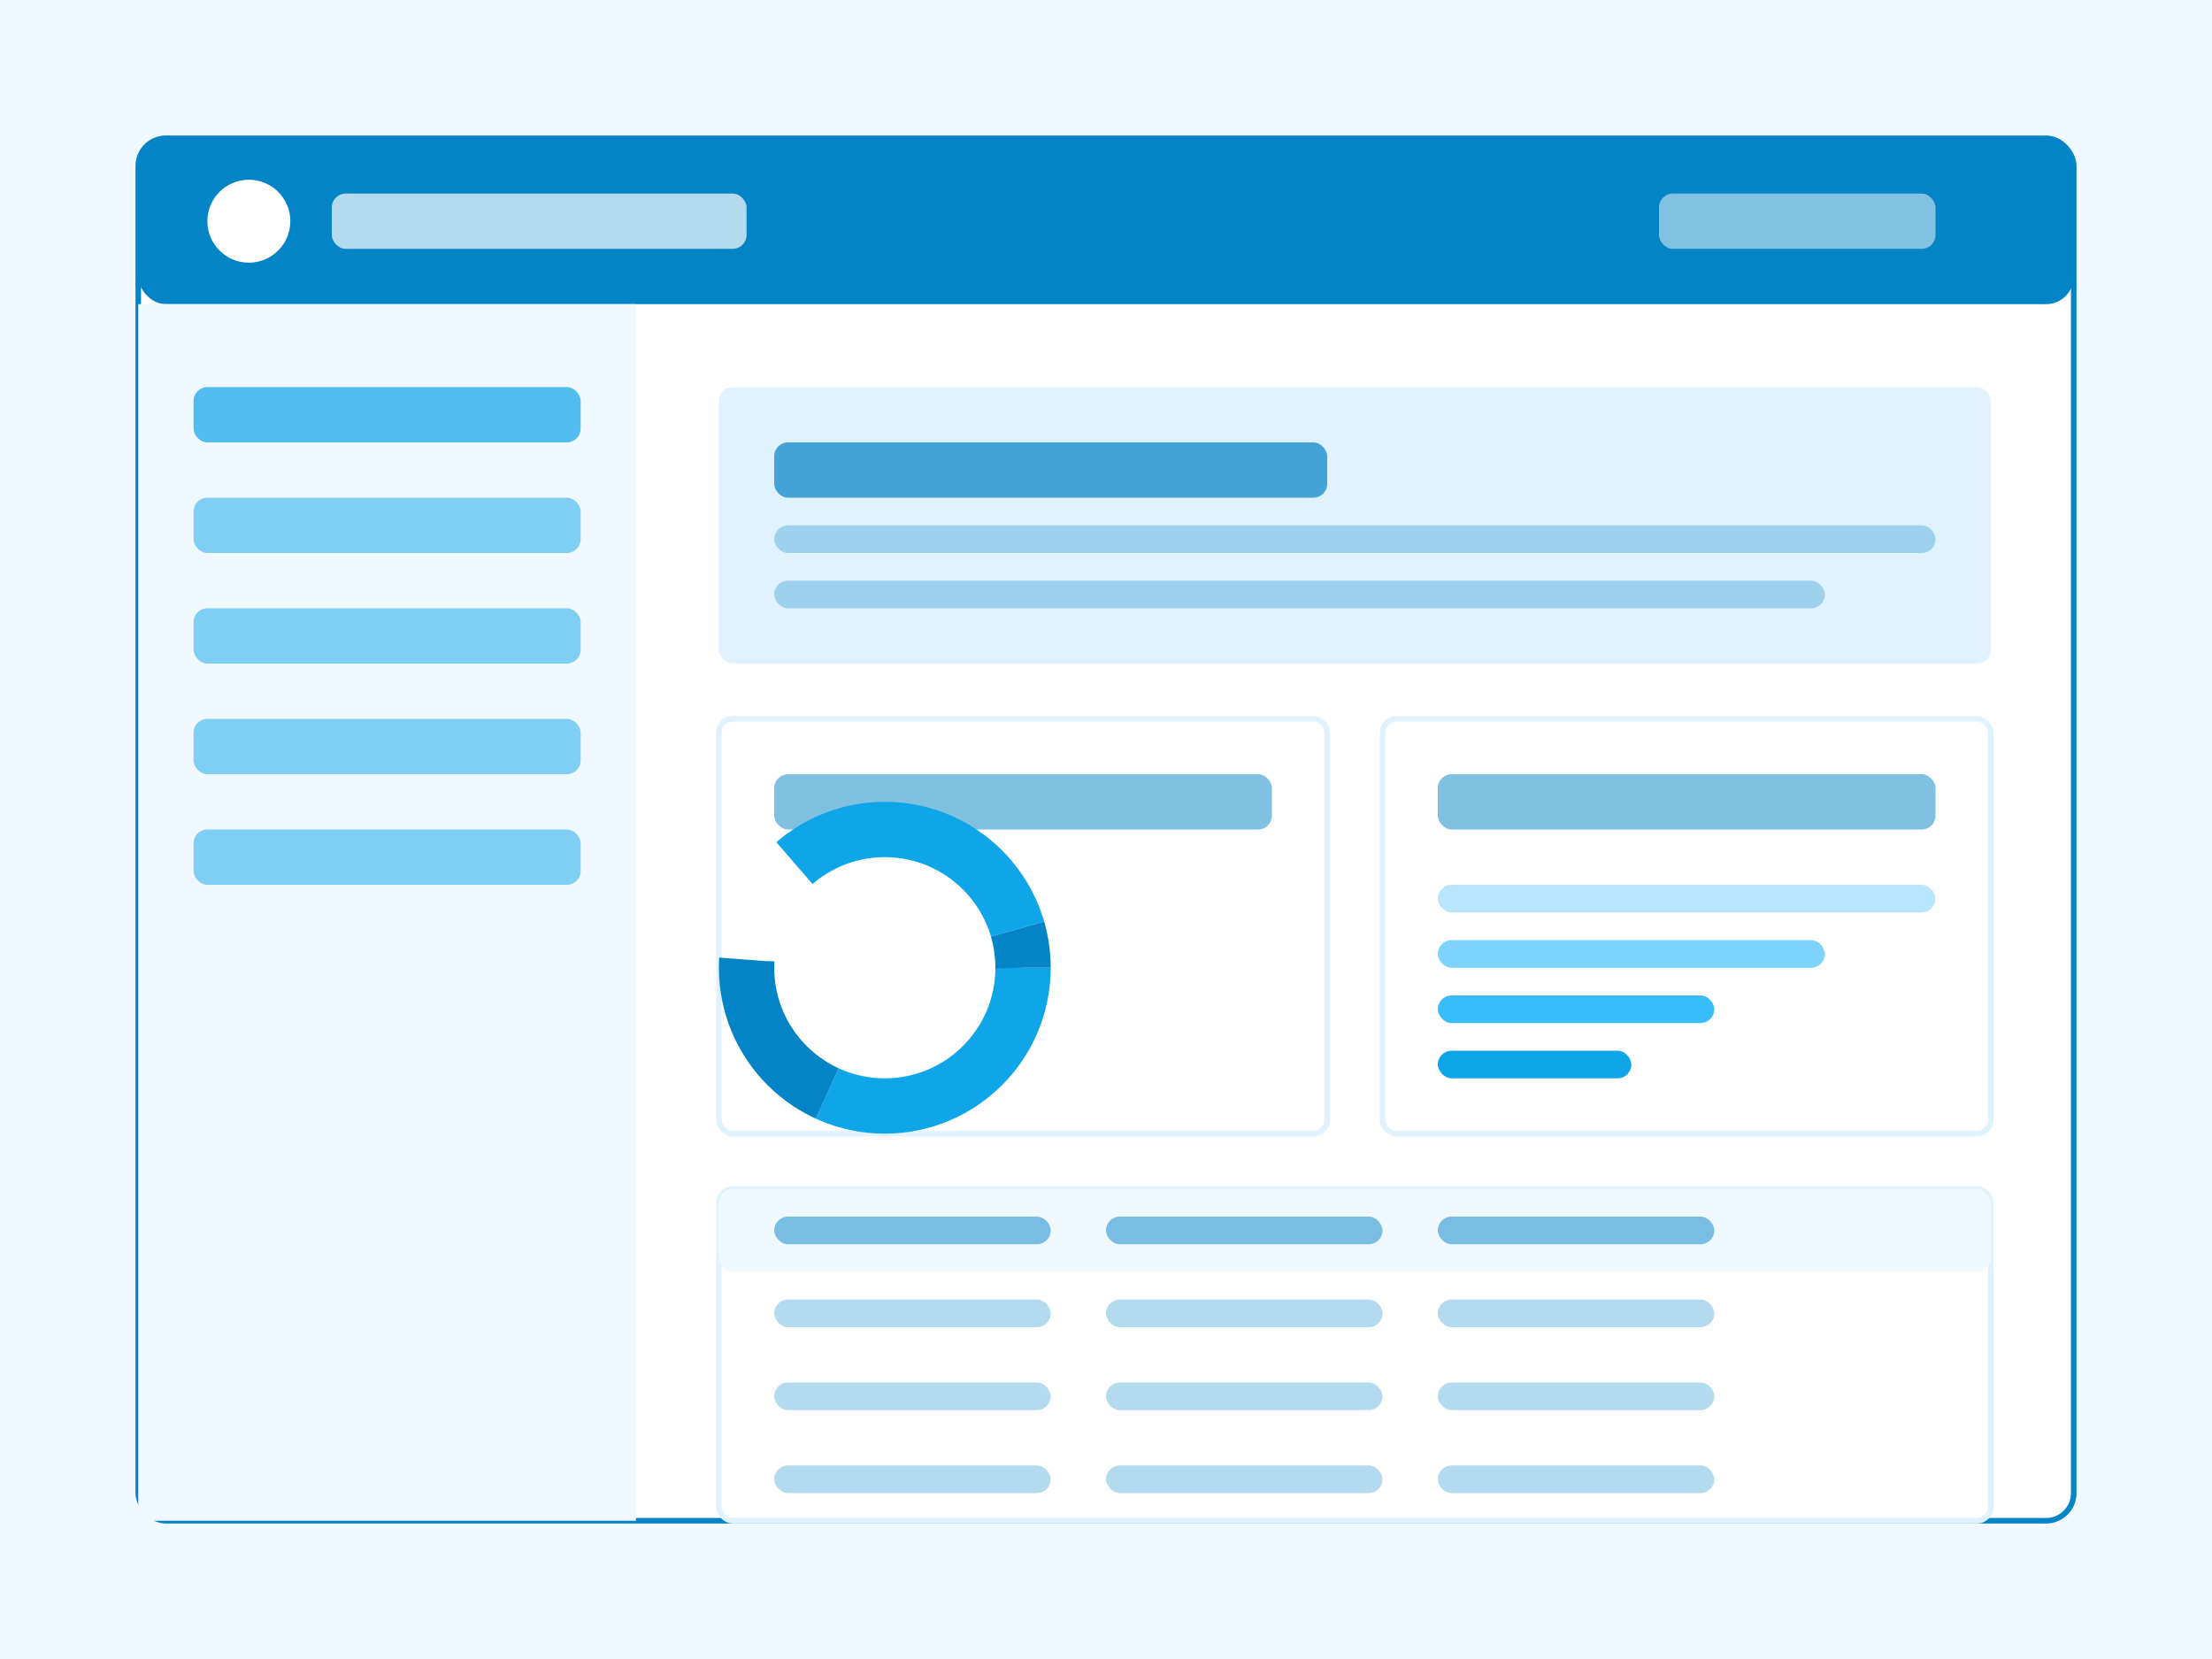
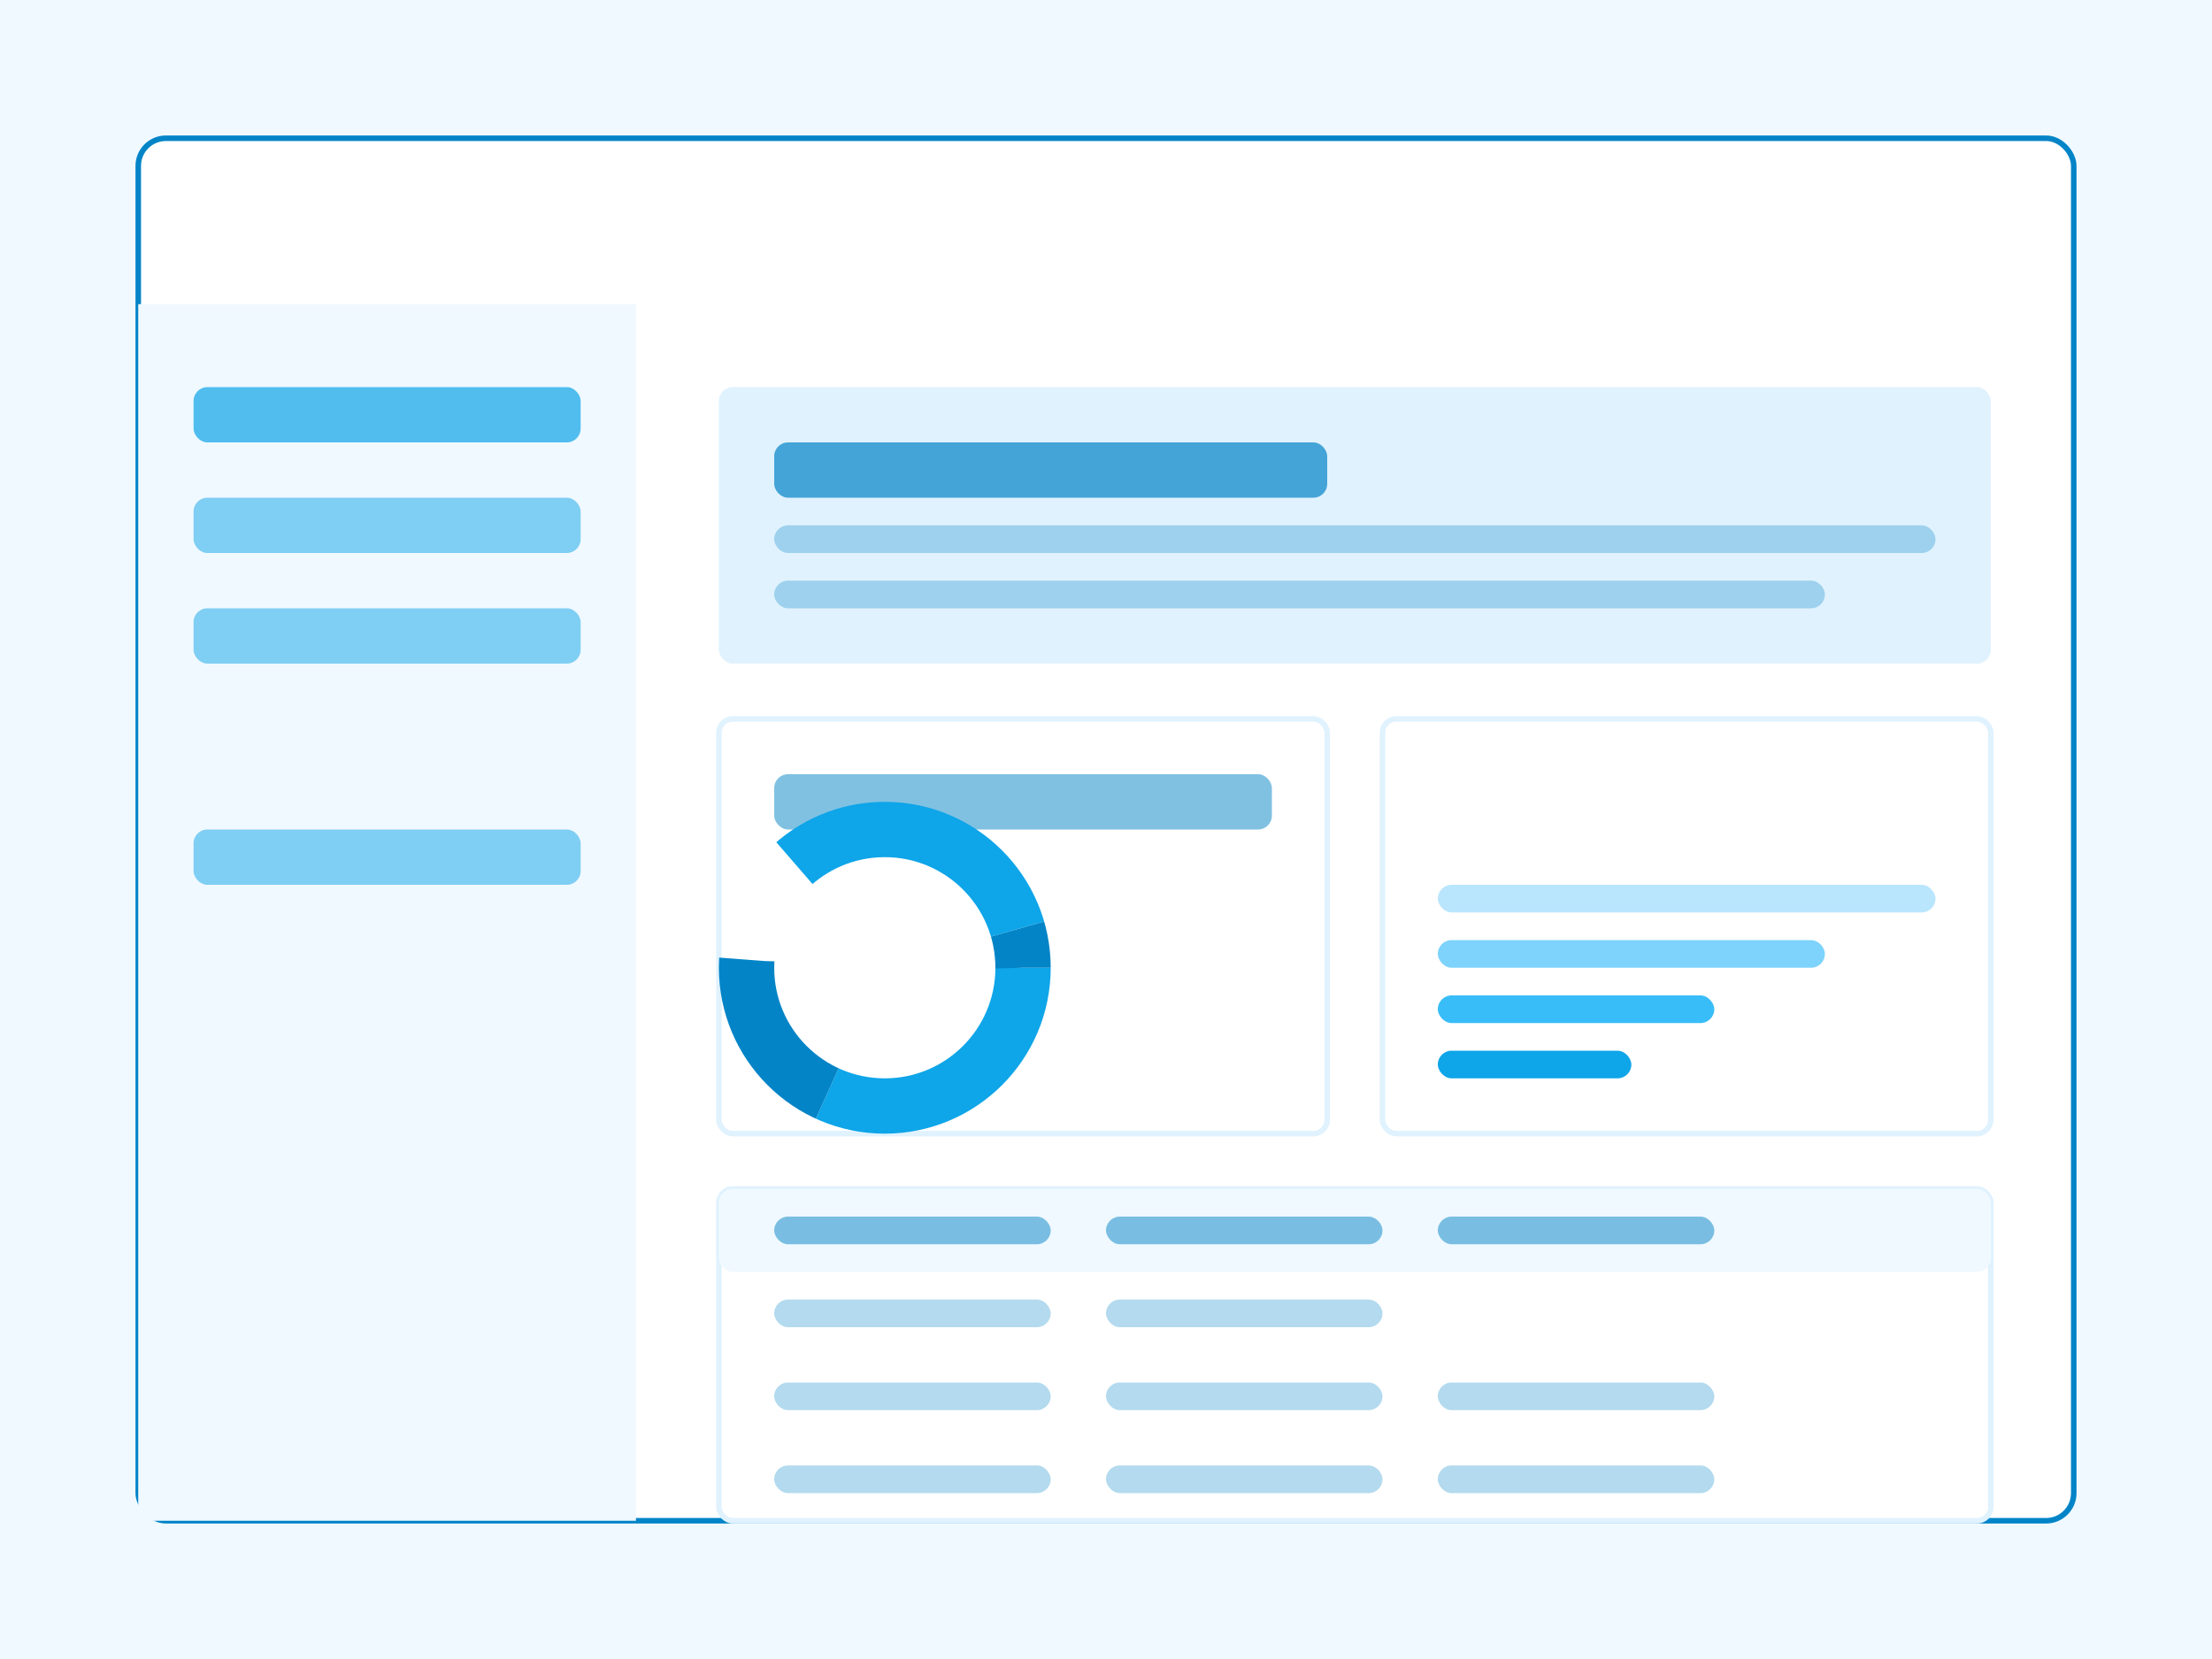
<svg xmlns="http://www.w3.org/2000/svg" width="800" height="600" viewBox="0 0 800 600">
  <rect width="800" height="600" fill="#f0f9ff" />
  <rect x="50" y="50" width="700" height="500" rx="10" fill="#ffffff" stroke="#0284c7" stroke-width="2" />
-   <rect x="50" y="50" width="700" height="60" rx="10" fill="#0284c7" />
  <circle cx="90" cy="80" r="15" fill="#ffffff" />
  <rect x="120" y="70" width="150" height="20" rx="5" fill="#ffffff" opacity="0.7" />
  <rect x="600" y="70" width="100" height="20" rx="5" fill="#ffffff" opacity="0.5" />
  <rect x="50" y="110" width="180" height="440" fill="#f0f9ff" />
  <rect x="70" y="140" width="140" height="20" rx="5" fill="#0ea5e9" opacity="0.7" />
  <rect x="70" y="180" width="140" height="20" rx="5" fill="#0ea5e9" opacity="0.5" />
  <rect x="70" y="220" width="140" height="20" rx="5" fill="#0ea5e9" opacity="0.5" />
-   <rect x="70" y="260" width="140" height="20" rx="5" fill="#0ea5e9" opacity="0.5" />
  <rect x="70" y="300" width="140" height="20" rx="5" fill="#0ea5e9" opacity="0.5" />
  <rect x="260" y="140" width="460" height="100" rx="5" fill="#e0f2fe" />
  <rect x="280" y="160" width="200" height="20" rx="5" fill="#0284c7" opacity="0.7" />
  <rect x="280" y="190" width="420" height="10" rx="5" fill="#0284c7" opacity="0.3" />
  <rect x="280" y="210" width="380" height="10" rx="5" fill="#0284c7" opacity="0.3" />
  <rect x="260" y="260" width="220" height="150" rx="5" fill="#ffffff" stroke="#e0f2fe" stroke-width="2" />
  <rect x="280" y="280" width="180" height="20" rx="5" fill="#0284c7" opacity="0.5" />
  <circle cx="320" cy="350" r="50" fill="none" stroke="#0ea5e9" stroke-width="20" stroke-dasharray="100 100" />
  <circle cx="320" cy="350" r="50" fill="none" stroke="#0284c7" stroke-width="20" stroke-dasharray="60 140" stroke-dashoffset="100" />
  <rect x="500" y="260" width="220" height="150" rx="5" fill="#ffffff" stroke="#e0f2fe" stroke-width="2" />
-   <rect x="520" y="280" width="180" height="20" rx="5" fill="#0284c7" opacity="0.5" />
  <rect x="520" y="320" width="180" height="10" rx="5" fill="#bae6fd" />
  <rect x="520" y="340" width="140" height="10" rx="5" fill="#7dd3fc" />
  <rect x="520" y="360" width="100" height="10" rx="5" fill="#38bdf8" />
  <rect x="520" y="380" width="70" height="10" rx="5" fill="#0ea5e9" />
  <rect x="260" y="430" width="460" height="120" rx="5" fill="#ffffff" stroke="#e0f2fe" stroke-width="2" />
  <rect x="260" y="430" width="460" height="30" rx="5" fill="#f0f9ff" />
  <rect x="280" y="440" width="100" height="10" rx="5" fill="#0284c7" opacity="0.5" />
  <rect x="400" y="440" width="100" height="10" rx="5" fill="#0284c7" opacity="0.5" />
  <rect x="520" y="440" width="100" height="10" rx="5" fill="#0284c7" opacity="0.5" />
  <rect x="280" y="470" width="100" height="10" rx="5" fill="#0284c7" opacity="0.3" />
  <rect x="400" y="470" width="100" height="10" rx="5" fill="#0284c7" opacity="0.3" />
-   <rect x="520" y="470" width="100" height="10" rx="5" fill="#0284c7" opacity="0.3" />
  <rect x="280" y="500" width="100" height="10" rx="5" fill="#0284c7" opacity="0.3" />
  <rect x="400" y="500" width="100" height="10" rx="5" fill="#0284c7" opacity="0.3" />
  <rect x="520" y="500" width="100" height="10" rx="5" fill="#0284c7" opacity="0.3" />
  <rect x="280" y="530" width="100" height="10" rx="5" fill="#0284c7" opacity="0.3" />
  <rect x="400" y="530" width="100" height="10" rx="5" fill="#0284c7" opacity="0.3" />
  <rect x="520" y="530" width="100" height="10" rx="5" fill="#0284c7" opacity="0.3" />
</svg>